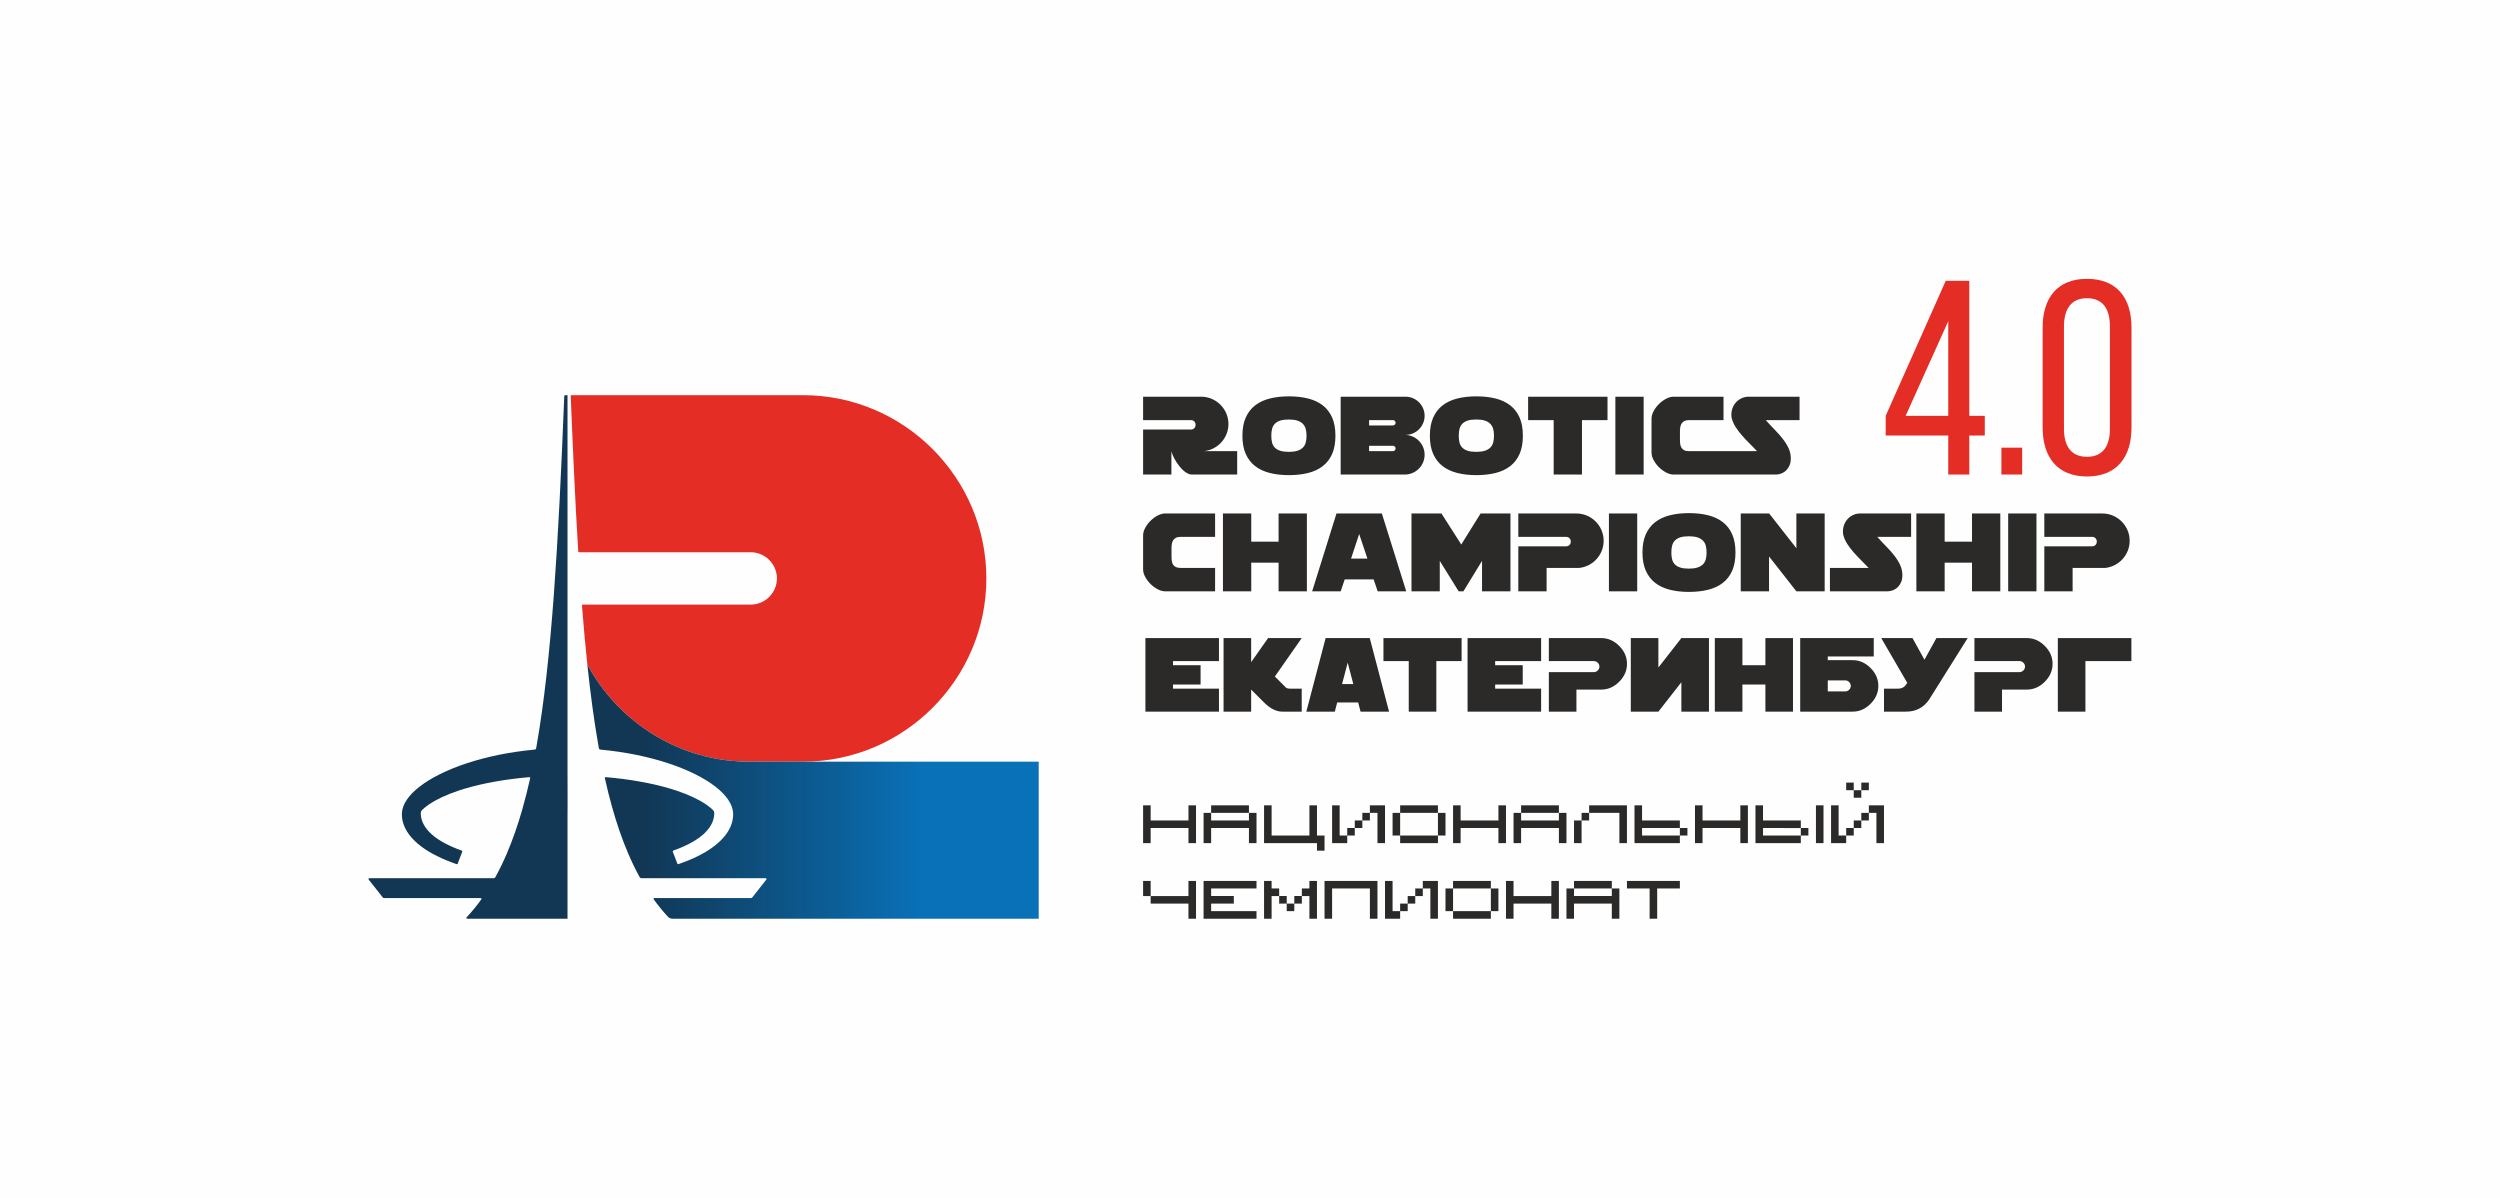
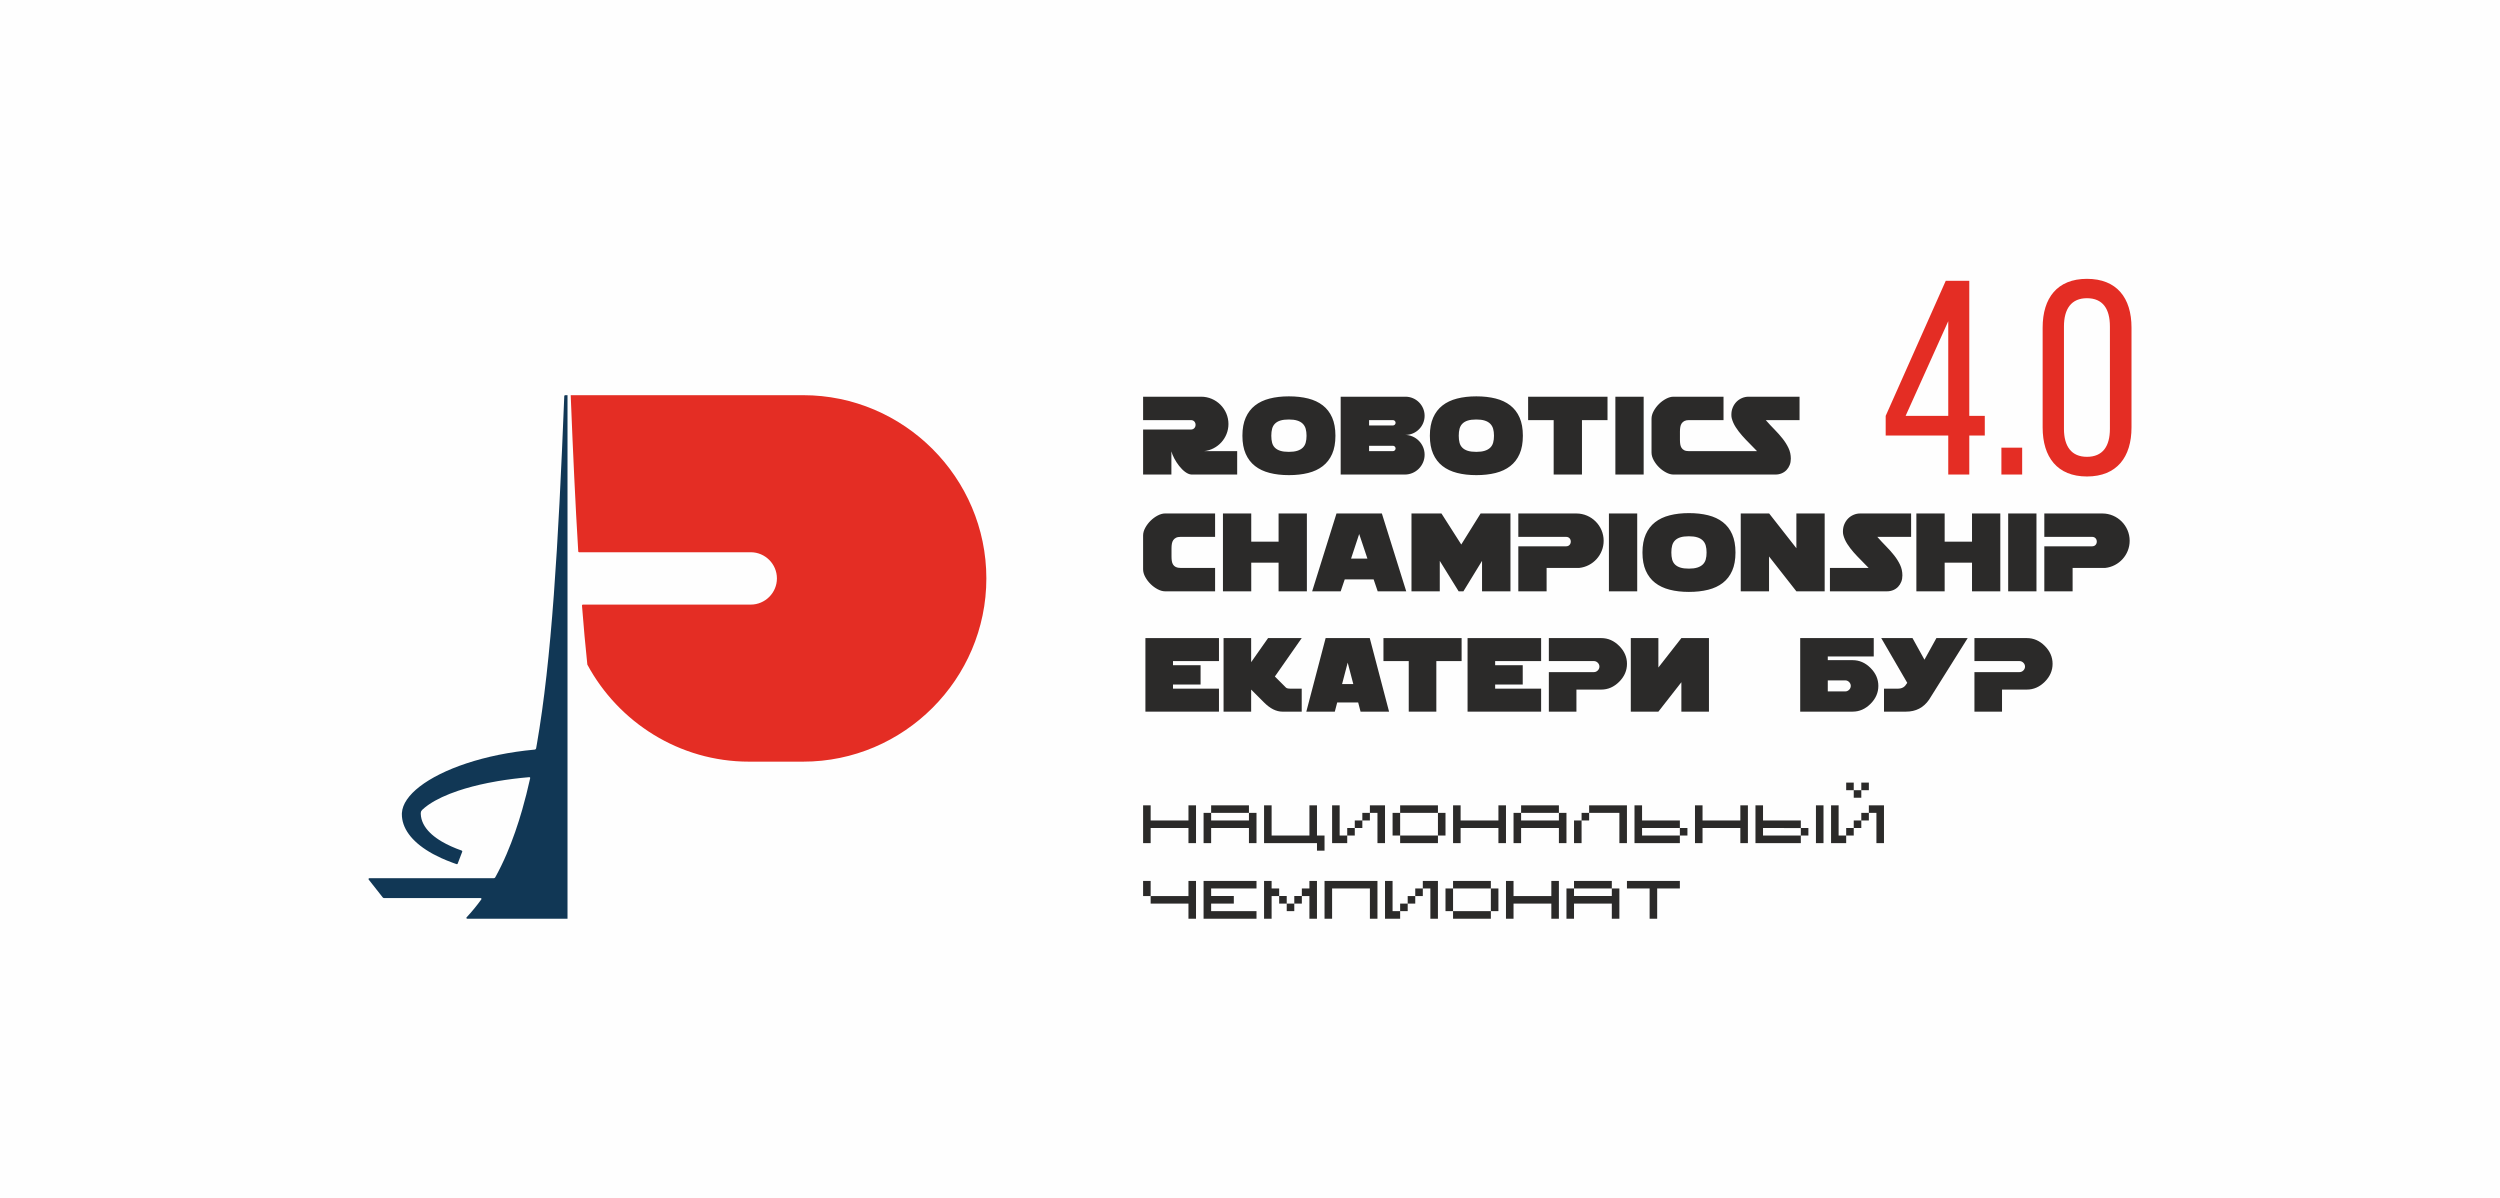
<svg xmlns="http://www.w3.org/2000/svg" xml:space="preserve" width="298.151mm" height="142.821mm" style="shape-rendering:geometricPrecision; text-rendering:geometricPrecision; image-rendering:optimizeQuality; fill-rule:evenodd; clip-rule:evenodd" viewBox="0 0 32170.66 15410.52">
  <defs>
    <style type="text/css">  .fil0 {fill:#FEFEFE} .fil1 {fill:#E42D24} .fil5 {fill:#113755} .fil3 {fill:#2B2A29;fill-rule:nonzero} .fil4 {fill:#E42D24;fill-rule:nonzero} .fil2 {fill:url(#id0)}  </style>
    <linearGradient id="id0" gradientUnits="userSpaceOnUse" x1="8306.13" y1="11822.25" x2="11858.67" y2="11822.25">
      <stop offset="0" style="stop-opacity:1; stop-color:#113755" />
      <stop offset="1" style="stop-opacity:1; stop-color:#0971B7" />
    </linearGradient>
  </defs>
  <g id="Слой_x0020_1">
    <rect class="fil0" width="32170.66" height="15410.52" />
    <g id="_1596621134832">
      <path class="fil1" d="M10334.75 5085.31l-2990.84 0c29.31,738.5 59.96,1406.46 97.09,2010.86 0.35,5.75 5.1,10.23 10.87,10.23l2208.86 0c185.3,0 336.89,151.55 336.89,336.82 0,185.27 -151.59,336.88 -336.89,336.88l-2160.84 0c-3.14,0 -5.86,1.19 -7.98,3.5 -2.14,2.31 -3.12,5.1 -2.86,8.24 20.8,267.38 43.59,520.57 68.98,760.36 399.09,741.68 1184.25,1249 2080.87,1249l695.86 0c1296.88,0 2357.97,-1061.11 2357.97,-2357.91 0,-1296.95 -1061.09,-2357.98 -2357.97,-2357.98z" />
-       <path class="fil2" d="M8655.98 11822.4l4710.41 0 0 -2021.22 -3727.47 0c-896.68,0 -1681.8,-507.31 -2080.91,-1249.03 39.48,373.28 85.2,714.12 139.32,1025.28 3.05,17.04 6.02,33.99 9.02,50.84 1.74,9.74 9.51,16.88 19.36,17.78 649.91,59.77 1191.15,252.53 1479.5,475.85 69.46,53.8 124.58,109.68 163.2,166.07 39.37,57.44 61.98,115.71 65.48,173.21 0.31,4.52 0.45,9.44 0.45,14.78 0.81,176.72 -119.56,347.29 -356.51,487.99 -10.37,6.12 -20.92,12.27 -31.81,18.36l-19.27 10.47c-31.98,17.3 -65.82,34.01 -101.45,50.27 -44.66,20.22 -92.44,39.75 -143.22,58.3 -5.52,2.09 -35.69,12.84 -52.22,18.47 -5.56,1.9 -11.6,-0.95 -13.7,-6.43l-58.73 -153.75c-1.08,-2.85 -0.99,-5.7 0.3,-8.46 1.26,-2.77 3.39,-4.69 6.26,-5.71 48.77,-17.23 94.04,-35.37 135.92,-54.28 43.9,-19.85 83.67,-40.25 119.47,-61.24 50.85,-29.88 94.1,-61 130.27,-93.09l19.96 -18.67c79.43,-77.28 118.44,-159.92 121.44,-243.72l0.05 -5.68c0,-3.42 -0.12,-6.88 -0.32,-10.34 -0.9,-14.06 -6.38,-25.86 -16.55,-35.62 -21.29,-20.44 -45.69,-40.45 -72.95,-59.99l-17.24 -11.96c-95.37,-64.9 -222.36,-124.15 -374.56,-175.33 -114.53,-38.51 -242.96,-72.3 -382.72,-100.49l-0.06 0 -122 -22.62c-129.04,-22.11 -266.34,-39.57 -409.82,-51.78 -3.58,-0.3 -6.78,0.98 -9.13,3.68 -2.36,2.7 -3.2,6.05 -2.43,9.55 28.42,127.61 58.82,249.52 91.24,365.87 56.74,203.19 125.8,409.56 208.83,603.29 46.39,108.47 96.1,210.62 149.23,306.76 3.93,7.1 10.89,11.2 19,11.2 708.7,0 810.6,0 1601.01,0 4.28,-0.01 7.95,2.29 9.83,6.13 1.86,3.85 1.39,8.15 -1.24,11.51l-180.61 229.36c-4.24,5.4 -10.18,8.27 -17.04,8.27l-555.44 0 -6.55 1.63 -0.69 -1.63 -80.6 0 -159.2 0 -440.18 0c-4.21,0 -7.8,2.2 -9.71,5.95 -1.92,3.73 -1.58,7.94 0.86,11.34 56.76,78.45 116.82,152.02 180.38,220.94 16.96,18.4 38.51,27.84 63.54,27.84zm-1353.21 -1304.01c-3.9,-195.29 -0.43,-404.86 0,-623.2l0 623.2z" />
      <path class="fil3" d="M22112.23 5805.46l66.46 0 431.32 0c-28.7,-30.74 -59.91,-62.81 -93.7,-96.05 -33.78,-33.21 -66.3,-67.57 -97.54,-102.97 -31.2,-35.28 -58.89,-71.71 -83.01,-109.09 -24.03,-37.38 -41.2,-76.08 -51.43,-115.93 -2.09,-8.21 -3.34,-15.93 -3.87,-23.03 -0.46,-7.19 -0.71,-14.91 -0.71,-23.09 0,-32.78 5.86,-63.21 17.63,-91.37 11.78,-28.24 27.71,-52.53 47.58,-72.96 20.07,-20.52 43.56,-36.66 70.78,-48.46 27.07,-11.76 55.55,-17.62 85.28,-17.62l656 0 0 301.1 -434.92 0c36.92,41.97 74.6,82.47 113,121.33 38.38,38.98 72.95,77.94 103.69,116.8 30.74,38.92 56.11,79.33 75.98,121.4 20.07,41.97 29.97,87.54 29.97,136.68 0,29.66 -4.86,56.89 -14.52,81.45 -9.74,24.6 -23.32,46.12 -40.72,64.54 -17.49,18.43 -38.41,32.78 -63.04,43 -24.6,10.28 -51.21,15.38 -79.92,15.38l-667.88 0 -66.46 0 -577.29 0c-29.67,0 -61.27,-8.74 -94.49,-26.14 -33.25,-17.32 -63.76,-39.72 -91.47,-66.79 -27.61,-27.16 -50.61,-57.58 -69.05,-91.43 -18.47,-33.79 -27.68,-67.04 -27.68,-99.79l0 -433.36c0,-32.76 9.2,-66.09 27.68,-99.86 18.44,-33.79 41.43,-64.22 69.05,-91.36 27.71,-27.17 58.21,-49.48 91.47,-66.89 33.22,-17.38 64.82,-26.05 94.49,-26.05l643.75 0 0 301.1 -445.59 0c-23.55,0 -42.66,3.82 -57.58,11.55 -14.9,7.71 -26.6,17.93 -35.34,30.74 -8.73,12.72 -14.6,28.09 -17.65,46.02 -3.11,17.97 -4.66,37.23 -4.66,57.66l0 109.09c0,19.43 1.32,37.93 3.82,55.31 2.65,17.32 8.03,32.69 16.22,46.05 8.21,13.34 19.98,23.79 35.28,31.51 15.35,7.73 35.33,11.55 59.91,11.55l379.13 0zm-961.1 301.11l-364.06 0 0 -1001.67 364.06 0 0 1001.67zm-1486.83 -1001.67l0 301.1 328.73 0 0 700.58 364.2 0 0 -700.58 328.82 0 0 -301.1 -1021.74 0zm-666.77 1009.3c91.21,0 173.58,-9.2 247.38,-27.6 73.74,-18.43 136.71,-47.84 188.99,-88.34 52.27,-40.5 92.4,-92.69 120.56,-156.74 28.16,-63.99 42.29,-141.55 42.29,-232.74l0 -3.14c0,-91.06 -14.12,-168.69 -42.29,-232.64 -28.16,-63.99 -68.29,-116.27 -120.56,-156.77 -52.28,-40.41 -115.25,-69.91 -188.99,-88.4 -73.8,-18.33 -156.18,-27.54 -247.38,-27.54 -91.07,0 -173.61,9.44 -247.35,28.4 -73.63,18.89 -136.46,48.61 -188.12,89.02 -51.78,40.59 -91.73,92.78 -119.91,156.83 -28.16,63.99 -42.2,141.06 -42.2,231.1l0 3.14c0,90.19 14.04,167.27 42.2,231.25 28.18,63.99 68.13,116.25 119.91,156.68 51.66,40.5 114.49,70.22 188.12,89.08 73.74,18.98 156.28,28.4 247.35,28.4zm0 -715.93c43.06,0 79.2,4.61 108.27,13.81 29.27,9.19 52.76,22.78 70.72,40.8 18.02,17.88 30.49,39.63 37.68,65.23 7.16,25.68 10.76,54.85 10.76,87.54l0 3.14c0,32.76 -3.59,61.95 -10.76,87.54 -7.19,25.66 -19.66,47.11 -37.68,64.51 -17.95,17.47 -41.44,30.74 -70.72,40.03 -29.07,9.2 -65.2,13.8 -108.27,13.8 -45.04,0 -81.86,-4.6 -110.58,-13.8 -28.71,-9.29 -51.78,-22.56 -69.12,-40.03 -17.49,-17.4 -29.44,-38.86 -36.14,-64.51 -6.69,-25.59 -9.96,-54.78 -9.96,-87.54l0 -3.14c0,-32.69 3.27,-61.86 9.96,-87.54 6.7,-25.59 18.65,-47.35 36.14,-65.23 17.34,-18.02 40.41,-31.6 69.12,-40.8 28.71,-9.2 65.54,-13.81 110.58,-13.81zm-2412.11 715.93c91.22,0 173.59,-9.2 247.33,-27.6 73.8,-18.43 136.77,-47.84 188.97,-88.34 52.36,-40.5 92.45,-92.69 120.64,-156.74 28.14,-63.99 42.29,-141.55 42.29,-232.74l0 -3.14c0,-91.06 -14.15,-168.69 -42.29,-232.64 -28.19,-63.99 -68.28,-116.27 -120.64,-156.77 -52.19,-40.41 -115.16,-69.91 -188.97,-88.4 -73.74,-18.33 -156.11,-27.54 -247.33,-27.54 -91.14,0 -173.62,9.44 -247.33,28.4 -73.84,18.89 -136.46,48.61 -188.19,89.02 -51.74,40.59 -91.69,92.78 -119.87,156.83 -28.17,63.99 -42.29,141.06 -42.29,231.1l0 3.14c0,90.19 14.11,167.27 42.29,231.25 28.17,63.99 68.13,116.25 119.87,156.68 51.73,40.5 114.35,70.22 188.19,89.08 73.71,18.98 156.19,28.4 247.33,28.4zm0 -715.93c43.06,0 79.12,4.61 108.29,13.81 29.26,9.19 52.83,22.78 70.77,40.8 17.87,17.88 30.34,39.63 37.59,65.23 7.1,25.68 10.77,54.85 10.77,87.54l0 3.14c0,32.76 -3.67,61.95 -10.77,87.54 -7.25,25.66 -19.72,47.11 -37.59,64.51 -17.94,17.47 -41.51,30.74 -70.77,40.03 -29.17,9.2 -65.23,13.8 -108.29,13.8 -45.03,0 -81.95,-4.6 -110.65,-13.8 -28.62,-9.29 -51.73,-22.56 -69.12,-40.03 -17.4,-17.4 -29.41,-38.86 -36.04,-64.51 -6.72,-25.59 -10.06,-54.78 -10.06,-87.54l0 -3.14c0,-32.69 3.33,-61.86 10.06,-87.54 6.63,-25.59 18.63,-47.35 36.04,-65.23 17.39,-18.02 40.51,-31.6 69.12,-40.8 28.7,-9.2 65.63,-13.81 110.65,-13.81zm666.78 -293.37l834.38 0c135.15,0 245.8,110.55 245.8,245.78 0,135.21 -110.65,245.77 -245.8,245.77l-9.2 0c140.3,0 255,114.86 255,255.14 0,140.21 -114.7,255.06 -255,255.06l-825.18 0 0 -510.2 0 -491.54zm365.61 301.1l0 69.11 306.57 0c18.96,0 34.57,-15.53 34.57,-34.54 0,-19.04 -15.61,-34.57 -34.57,-34.57l-306.57 0zm0 330.34l0 69.13 306.57 0c18.96,0 34.57,-15.61 34.57,-34.56 0,-19.04 -15.61,-34.57 -34.57,-34.57l-306.57 0zm-2908.08 -631.43l747 0c193.27,0 351.32,158.06 351.32,351.26 0,180.54 -137.94,330.27 -313.62,349.31l425.92 -0.06 0 301.17 -588.38 0c-107.04,-5.93 -230.71,-192.42 -258.18,-298.05l0 298.05 -364.05 0 0 -579.24 615.37 0c79.89,0 79.89,-121.33 0,-121.33l-615.37 0 0 -301.1z" />
      <g>
        <path class="fil3" d="M26205.78 7609.24l-364.05 0 0 -1001.67 364.05 0 0 1001.67zm-829.45 0l0 -368.73 -351.91 0 0 368.73 -364.05 0 0 -1001.74 364.05 0 0 362.56 351.91 0 0 -362.56 364.13 0 0 1001.74 -364.13 0zm-1828.34 0l0 -301.1 497.88 0c-28.71,-30.82 -59.99,-62.82 -93.78,-96.13 -33.79,-33.23 -66.32,-67.56 -97.62,-102.9 -31.13,-35.35 -58.84,-71.7 -82.93,-109.08 -24.02,-37.38 -41.19,-76.09 -51.41,-116.03 -2.1,-8.12 -3.34,-15.9 -3.92,-23 -0.54,-7.19 -0.7,-14.85 -0.7,-23.03 0,-32.78 5.86,-63.21 17.66,-91.46 11.85,-28.15 27.68,-52.5 47.58,-72.94 19.97,-20.52 43.53,-36.66 70.76,-48.46 27.06,-11.78 55.55,-17.62 85.22,-17.62l656 0 0 301.16 -434.76 0c36.86,41.89 74.52,82.48 112.91,121.33 38.41,38.93 73.05,77.85 103.72,116.72 30.72,38.94 56.08,79.44 76.05,121.4 19.97,41.97 29.88,87.56 29.88,136.79 0,29.64 -4.76,56.8 -14.5,81.46 -9.77,24.57 -23.34,46.02 -40.71,64.51 -17.43,18.42 -38.5,32.68 -62.97,42.99 -24.6,10.22 -51.21,15.38 -79.99,15.38l-734.37 0zm-67.62 0l0 -1001.74 -364.13 0 0 447.06 -350.27 -447.06 -365.62 0 0 1001.74 364.06 0 0 -448.7 351.83 448.7 364.13 0zm-1747.05 7.65c91.22,0 173.63,-9.21 247.33,-27.62 73.84,-18.48 136.77,-47.91 189.07,-88.4 52.18,-40.43 92.44,-92.69 120.54,-156.74 28.17,-63.99 42.3,-141.62 42.3,-232.68l0 -3.12c0,-91.14 -14.12,-168.77 -42.3,-232.75 -28.1,-63.99 -68.36,-116.25 -120.54,-156.68 -52.3,-40.47 -115.24,-69.89 -189.07,-88.4 -73.7,-18.4 -156.11,-27.6 -247.33,-27.6 -91.11,0 -173.52,9.52 -247.32,28.46 -73.74,18.81 -136.46,48.62 -188.2,89.03 -51.73,40.5 -91.67,92.69 -119.86,156.67 -28.15,64.07 -42.2,141.16 -42.2,231.27l0 3.12c0,90.11 14.05,167.12 42.2,231.17 28.18,63.99 68.13,116.27 119.86,156.77 51.74,40.41 114.46,70.14 188.2,89.02 73.8,19.04 156.21,28.49 247.32,28.49zm0 -715.94c43.08,0 79.11,4.6 108.39,13.8 29.18,9.19 52.73,22.78 70.67,40.73 17.88,17.94 30.43,39.64 37.62,65.29 7.18,25.53 10.67,54.79 10.67,87.56l0 3.12c0,32.76 -3.5,61.96 -10.67,87.54 -7.2,25.59 -19.75,47.04 -37.62,64.45 -17.94,17.47 -41.5,30.81 -70.67,40.03 -29.27,9.27 -65.3,13.87 -108.39,13.87 -45.01,0 -81.91,-4.6 -110.62,-13.87 -28.64,-9.23 -51.66,-22.56 -69.14,-40.03 -17.38,-17.4 -29.42,-38.86 -36.05,-64.45 -6.7,-25.58 -10.06,-54.78 -10.06,-87.54l0 -3.12c0,-32.77 3.36,-62.03 10.06,-87.56 6.63,-25.65 18.67,-47.35 36.05,-65.29 17.48,-17.95 40.51,-31.54 69.14,-40.73 28.71,-9.2 65.61,-13.8 110.62,-13.8zm-665.22 708.29l-364.05 0 0 -1001.67 364.05 0 0 1001.67zm-1631.16 0l0 -1001.74 -384.05 0 -248.91 399.47 -254.95 -399.47 -385.69 0 0 1001.74 364.14 0 0 -391.75 242.72 391.75 61.41 0 239.68 -391.75 0 391.75 365.64 0zm-1760.68 -153.63l52.26 153.63 367.19 0 -313.48 -1001.74 -583.87 0 -313.33 1001.74 367.16 0 52.2 -153.63 371.88 0zm-290.44 -267.3l104.48 -316.56 106.03 316.56 -210.51 0zm7.67 0l210.49 0 -210.49 0zm-940.28 420.93l0 -368.73 -351.86 0 0 368.73 -364.07 0 0 -1001.74 364.07 0 0 362.56 351.86 0 0 -362.56 364.15 0 0 1001.74 -364.15 0zm-817.06 0l0 -301.1 -445.6 0c-24.49,0 -44.47,-3.9 -59.85,-11.55 -15.35,-7.73 -27.16,-18.18 -35.33,-31.6 -8.19,-13.25 -13.58,-28.56 -16.15,-46.03 -2.49,-17.4 -3.82,-35.8 -3.82,-55.31l0 -109.09c0,-20.52 1.53,-39.72 4.59,-57.65 3.06,-17.88 9,-33.24 17.73,-46.03 8.64,-12.89 20.44,-23.11 35.25,-30.68 14.9,-7.71 34.11,-11.55 57.59,-11.55l445.6 0 0 -301.16 -643.79 0c-29.63,0 -61.08,8.64 -94.48,26.13 -33.23,17.39 -63.65,39.64 -91.37,66.78 -27.61,27.16 -50.63,57.65 -69.11,91.36 -18.52,33.86 -27.72,67.1 -27.72,99.95l0 433.27c0,32.77 9.2,66.08 27.72,99.87 18.48,33.71 41.5,64.21 69.11,91.37 27.72,27.14 58.14,49.45 91.37,66.86 33.4,17.32 64.85,26.14 94.48,26.14l643.79 0zm3901.96 -1001.74l0 301.08 615.24 0c80.03,0 80.03,121.42 0,121.42l-615.24 0 0 579.16 364.08 0 0 -301.08 420.61 0c175.72,-18.98 313.52,-168.78 313.52,-349.25 0,-193.26 -158,-351.32 -351.26,-351.32l-746.94 0zm6768.73 0l0 301.08 615.37 0c79.97,0 79.97,121.42 0,121.42l-615.37 0 0 579.16 364.12 0 0 -301.08 420.63 0c175.62,-18.98 313.57,-168.78 313.57,-349.25 0,-193.26 -158.06,-351.32 -351.26,-351.32l-747.06 0z" />
      </g>
      <polygon class="fil3" points="15686.01,9157.71 14739.43,9157.71 14739.43,8211.13 15686.01,8211.13 15686.01,8506.99 15094.42,8506.99 15094.42,8560.2 15449.35,8560.2 15449.35,8808.71 15094.42,8808.71 15094.42,8861.84 15686.01,8861.84 " />
      <path class="fil3" d="M16750.85 9157.71l-248.42 0c-78.98,0 -157.78,-39.41 -236.64,-118.37l-165.67 -165.56 0 283.93 -354.93 0 0 -946.58 354.93 0 0 310.05 217.7 -310.05 433.03 0 -345.48 494.58 142 142.01c9.53,9.44 28.78,14.11 57.99,14.11l145.49 0 0 295.87z" />
      <path class="fil3" d="M17414.65 8802.74l-72.16 -275.66 -72.2 275.66 144.36 0zm460.24 354.99l-366.79 0 -30.81 -118.37 -269.74 0 -30.81 118.37 -366.72 0 248.52 -946.58 567.85 0 248.5 946.58z" />
      <polygon class="fil3" points="18808.36,8506.99 18483.11,8506.99 18483.11,9157.69 18128.09,9157.69 18128.09,8506.99 17802.65,8506.99 17802.65,8211.11 18808.36,8211.11 " />
      <polygon class="fil3" points="19831.56,9157.71 18884.98,9157.71 18884.98,8211.13 19831.56,8211.13 19831.56,8506.99 19240.01,8506.99 19240.01,8560.2 19594.93,8560.2 19594.93,8808.71 19240.01,8808.71 19240.01,8861.84 19831.56,8861.84 " />
      <path class="fil3" d="M20936.54 8542.4c0,86.86 -33.47,163.71 -100.5,230.81 -67.08,67.02 -144.04,100.57 -230.8,100.57l-319.41 0 0 283.93 -354.95 0 0 -508.73 579.71 0c18.97,0 35.5,-7.1 49.79,-21.36 14.21,-14.2 21.31,-30.74 21.31,-49.7 0,-18.88 -7.1,-35.52 -21.31,-49.63 -14.29,-14.19 -30.82,-21.29 -49.79,-21.29l-579.71 0 0 -295.86 674.36 0c86.76,0 163.72,33.52 230.8,100.63 67.03,67.04 100.5,143.9 100.5,230.64z" />
      <polygon class="fil3" points="20985.55,8211.15 21340.48,8211.15 21340.48,8589.71 21636.35,8211.15 21991.26,8211.15 21991.26,9157.73 21636.35,9157.73 21636.35,8779.08 21340.48,9157.73 20985.55,9157.73 " />
-       <polygon class="fil3" points="23072.57,9157.71 22717.69,9157.71 22717.69,8808.71 22421.84,8808.71 22421.84,9157.71 22066.83,9157.71 22066.83,8211.13 22421.84,8211.13 22421.84,8560.2 22717.69,8560.2 22717.69,8211.13 23072.57,8211.13 " />
      <path class="fil3" d="M23520.42 8897.38l224.77 0c18.97,0 35.5,-7.1 49.79,-21.3 14.21,-14.2 21.31,-30.74 21.31,-49.63 0,-19.02 -7.1,-35.5 -21.31,-49.7 -14.29,-14.26 -30.82,-21.36 -49.79,-21.36l-224.77 0 0 142zm-354.93 260.29l0 -946.52 946.48 0 0 236.58 -591.55 0 0 47.36 319.43 0c86.74,0 163.69,33.55 230.8,100.56 67.02,67.04 100.48,144.03 100.48,230.79 0,86.76 -33.46,163.62 -100.48,230.64 -67.11,67.04 -144.06,100.58 -230.8,100.58l-674.36 0z" />
      <path class="fil3" d="M24543.15 8787.36l-334.82 -576.19 402.29 0 153.8 278.08 153.86 -278.08 402.31 0 -496.96 792.71c-71.07,102.6 -169.61,153.78 -295.86,153.78l-283.93 0 0 -295.79 181.02 0c37.06,0 66.64,-11.39 88.72,-34.32l29.58 -40.19z" />
      <path class="fil3" d="M26413.23 8542.4c0,86.86 -33.45,163.71 -100.5,230.81 -67.09,67.02 -144.03,100.57 -230.79,100.57l-319.43 0 0 283.93 -355 0 0 -508.73 579.79 0c18.97,0 35.5,-7.1 49.79,-21.36 14.21,-14.2 21.31,-30.74 21.31,-49.7 0,-18.88 -7.1,-35.52 -21.31,-49.63 -14.29,-14.19 -30.82,-21.29 -49.79,-21.29l-579.79 0 0 -295.86 674.43 0c86.76,0 163.7,33.52 230.79,100.63 67.05,67.04 100.5,143.9 100.5,230.64z" />
-       <polygon class="fil3" points="27427.31,8506.99 26835.73,8506.99 26835.73,9157.69 26480.71,9157.69 26480.71,8211.11 27427.31,8211.11 " />
      <path class="fil4" d="M25540.82 5604.3l0 -252.91 -199.49 0 0 -1738.34 -302.78 0 -772.99 1738.34 0 252.91 805.05 0 0 502.27 270.72 0 0 -502.27 199.49 0zm-470.21 -1471.17l0 1218.26 -548.58 0 548.58 -1218.26zm683.93 1627.91l0 345.53 267.16 0 0 -345.53 -267.16 0zm530.77 -260.04c0,381.16 188.79,630.51 569.94,630.51 384.72,0 573.51,-249.35 573.51,-630.51l0 -1285.94c0,-381.15 -188.79,-626.95 -573.51,-626.95 -381.15,0 -569.94,245.8 -569.94,626.95l0 1285.94zm274.28 -1300.19c0,-227.97 96.17,-363.33 295.66,-363.33 203.06,0 295.66,135.36 295.66,363.33l0 1318.01c0,224.41 -92.6,359.77 -295.66,359.77 -199.49,0 -295.66,-135.36 -295.66,-359.77l0 -1318.01z" />
      <path class="fil3" d="M14709.73 10363.12l97.27 0 0 194.57 486.44 0 0 -194.57 97.28 0 0 486.43 -97.28 0 0 -194.57 -486.44 0 0 194.57 -97.27 0 0 -486.43zm778.29 97.28l97.27 0 0 -97.28 486.44 0 0 97.28 97.28 0 0 389.14 -97.28 0 0 -194.57 -486.44 0 0 194.57 -97.27 0 0 -389.14zm97.27 97.28l486.44 0 0 -97.28 -486.44 0 0 97.28zm681.01 -194.57l97.27 0 0 389.14 486.44 0 0 -389.14 97.28 0 0 389.14 97.29 0 0 194.57 -97.29 0 0 -97.28 -680.99 0 0 -486.43zm875.56 0l97.28 0 0 389.14 97.28 0 0 -97.28 97.29 0 0 -97.29 97.29 0 0 -97.28 97.28 0 0 -97.28 194.57 0 0 486.43 -97.28 0 0 -389.14 -97.28 0 0 97.28 -97.28 0 0 97.29 -97.29 0 0 97.28 -97.29 0 0 97.28 -194.57 0 0 -486.43zm778.3 97.28l97.27 0 0 -97.28 486.44 0 0 97.28 97.28 0 0 291.86 -97.28 0 0 97.28 -486.44 0 0 -97.28 -97.27 0 0 -291.86zm97.27 291.86l486.44 0 0 -291.86 -486.44 0 0 291.86zm681.01 -389.14l97.27 0 0 194.57 486.44 0 0 -194.57 97.28 0 0 486.43 -97.28 0 0 -194.57 -486.44 0 0 194.57 -97.27 0 0 -486.43zm778.29 97.28l97.27 0 0 -97.28 486.44 0 0 97.28 97.28 0 0 389.14 -97.28 0 0 -194.57 -486.44 0 0 194.57 -97.27 0 0 -389.14zm97.27 97.28l486.44 0 0 -97.28 -486.44 0 0 97.28zm681.01 0l97.27 0 0 -97.28 97.28 0 0 -97.28 486.44 0 0 486.43 -97.28 0 0 -389.14 -389.15 0 0 97.28 -97.28 0 0 291.86 -97.27 0 0 -291.86zm778.29 -194.57l97.27 0 0 194.57 486.44 0 0 97.29 97.28 0 0 97.28 -97.28 0 0 97.28 -583.71 0 0 -486.43zm97.27 389.14l486.44 0 0 -97.28 -486.44 0 0 97.28zm681.01 -389.14l97.27 0 0 194.57 486.44 0 0 -194.57 97.28 0 0 486.43 -97.28 0 0 -194.57 -486.44 0 0 194.57 -97.27 0 0 -486.43zm778.29 0l97.27 0 0 194.57 486.44 0 0 97.29 97.28 0 0 97.28 -97.28 0 0 97.28 -583.71 0 0 -486.43zm778.29 0l97.27 0 0 486.43 -97.27 0 0 -486.43zm-681.01 291.86l0 97.28 486.44 0 0 -96.31 -486.44 -0.97zm875.57 -291.86l97.28 0 0 389.14 97.29 0 0 -97.28 97.29 0 0 -97.29 97.28 0 0 -97.28 97.28 0 0 -97.28 194.56 0 0 486.43 -97.28 0 0 -389.14 -97.27 0 0 97.28 -97.28 0 0 97.29 -97.28 0 0 97.28 -97.29 0 0 97.28 -194.58 0 0 -486.43zm194.58 -291.86l97.29 0 0 97.29 97.28 0 0 -97.29 97.28 0 0 97.29 -97.28 0 0 97.28 -97.28 0 0 -97.28 -97.29 0 0 -97.29zm-9047.58 1264.71l97.27 0 0 194.57 486.44 0 0 -194.57 97.28 0 0 486.43 -97.28 0 0 -194.57 -486.44 0 0 -97.29 -97.27 0 0 -194.57zm778.29 0l680.99 0 0 97.28 -583.72 0 0 97.28 291.86 0 0 97.29 -291.86 0 0 97.28 583.72 0 0 97.28 -680.99 0 0 -486.43zm778.29 0l97.27 0 0 97.28 97.28 0 0 97.28 97.29 0 0 97.29 97.28 0 0 -97.29 97.29 0 0 -97.28 97.28 0 0 -97.28 97.28 0 0 486.43 -97.28 0 0 -291.86 -97.28 0 0 97.29 -97.29 0 0 97.28 -97.28 0 0 -97.28 -97.29 0 0 -97.29 -97.28 0 0 291.86 -97.27 0 0 -486.43zm778.29 0l680.99 0 0 486.43 -97.28 0 0 -389.14 -486.44 0 0 389.14 -97.27 0 0 -486.43zm778.29 0l97.28 0 0 389.14 97.27 0 0 -97.28 97.29 0 0 -97.29 97.28 0 0 -97.28 97.28 0 0 -97.28 194.58 0 0 486.43 -97.28 0 0 -389.14 -97.29 0 0 97.28 -97.28 0 0 97.29 -97.28 0 0 97.28 -97.29 0 0 97.28 -194.56 0 0 -486.43zm778.29 97.28l97.28 0 0 -97.28 486.43 0 0 97.28 97.28 0 0 291.86 -97.28 0 0 97.28 -486.43 0 0 -97.28 -97.28 0 0 -291.86zm97.28 291.86l486.43 0 0 -291.86 -486.43 0 0 291.86zm681 -389.14l97.28 0 0 194.57 486.43 0 0 -194.57 97.28 0 0 486.43 -97.28 0 0 -194.57 -486.43 0 0 194.57 -97.28 0 0 -486.43zm778.29 97.28l97.28 0 0 -97.28 486.43 0 0 97.28 97.28 0 0 389.14 -97.28 0 0 -194.57 -486.43 0 0 194.57 -97.28 0 0 -389.14zm97.28 97.28l486.43 0 0 -97.28 -486.43 0 0 97.28zm681 -194.57l680.99 0 0 97.28 -291.86 0 0 389.14 -97.28 0 0 -389.14 -291.85 0 0 -97.28z" />
      <path class="fil5" d="M7261.23 5095.79c-77.12,1939.24 -163.52,3392.08 -353.03,4481.63 -3.01,17.08 -6.03,34.02 -9.03,50.88 -1.73,9.75 -9.5,16.88 -19.36,17.78 -649.89,59.76 -1191.18,252.49 -1479.41,475.85 -69.52,53.81 -124.63,109.65 -163.34,166.03 -39.44,57.46 -61.9,115.72 -65.47,173.26 -0.28,4.51 -0.41,9.44 -0.41,14.76 -0.87,176.76 119.58,347.31 356.55,487.99 10.32,6.14 20.91,12.27 31.77,18.34l19.23 10.52c31.97,17.26 65.81,33.99 101.48,50.24 44.71,20.23 92.47,39.73 143.17,58.34 6.06,2.08 36.13,13.3 52.26,18.74 5.55,1.87 11.56,-0.97 13.65,-6.44l58.84 -154.02c1.08,-2.85 0.99,-5.7 -0.3,-8.46 -1.26,-2.77 -3.39,-4.68 -6.26,-5.7 -48.71,-17.22 -94.01,-35.4 -135.99,-54.34 -43.82,-19.82 -83.61,-40.26 -119.42,-61.23 -50.84,-29.88 -94.15,-60.96 -130.3,-93.06l-19.96 -18.68c-79.37,-77.29 -118.41,-159.9 -121.45,-243.73l0 -5.66c0,-3.38 0.12,-6.79 0.32,-10.2 0.84,-14.13 6.34,-26.01 16.57,-35.8 21.34,-20.43 45.69,-40.43 72.88,-59.95l17.32 -11.93c95.3,-64.95 222.35,-124.16 374.49,-175.34 114.5,-38.51 243.06,-72.29 382.78,-100.49l122 -22.66c129.09,-22.04 266.36,-39.53 409.82,-51.77 3.58,-0.3 6.78,0.99 9.14,3.69 2.35,2.7 3.2,6.04 2.43,9.54 -31.66,142.31 -65.73,277.5 -102.47,405.75 -54.28,190.24 -122.8,389.52 -200.9,571.27 -45.45,105.52 -94.05,205.11 -145.92,298.95 -3.92,7.09 -10.88,11.2 -18.98,11.2l-609.55 0 -159.15 0 -832.36 0c-4.26,0 -7.92,2.3 -9.8,6.14 -1.87,3.85 -1.39,8.15 1.24,11.5l180.65 229.35c4.25,5.4 10.15,8.27 17.04,8.27l643.23 0 159.15 0 440.32 0c4.2,0 7.79,2.2 9.7,5.95 1.92,3.73 1.6,7.94 -0.87,11.34 -59.38,82.05 -122.31,158.79 -189.24,230.41 -3.04,3.24 -3.81,7.71 -2.04,11.78 1.77,4.07 5.56,6.56 10,6.56l74.38 0 1216.18 0 0 -6737.08 -30.64 0c-5.86,0 -10.68,4.63 -10.9,10.48z" />
    </g>
  </g>
</svg>